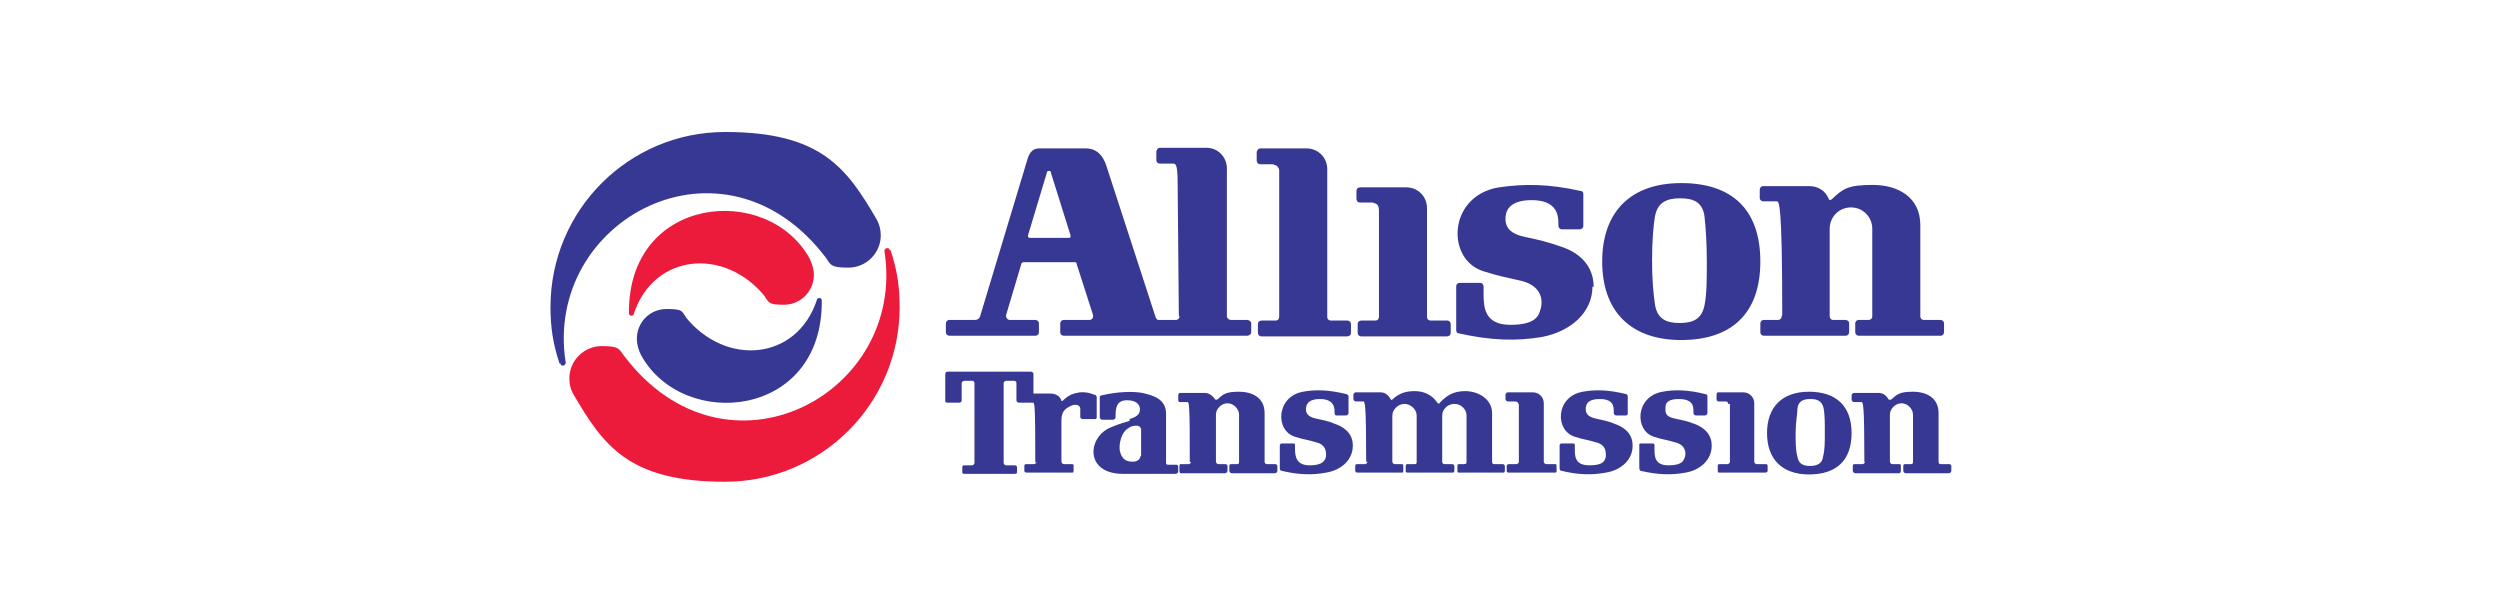
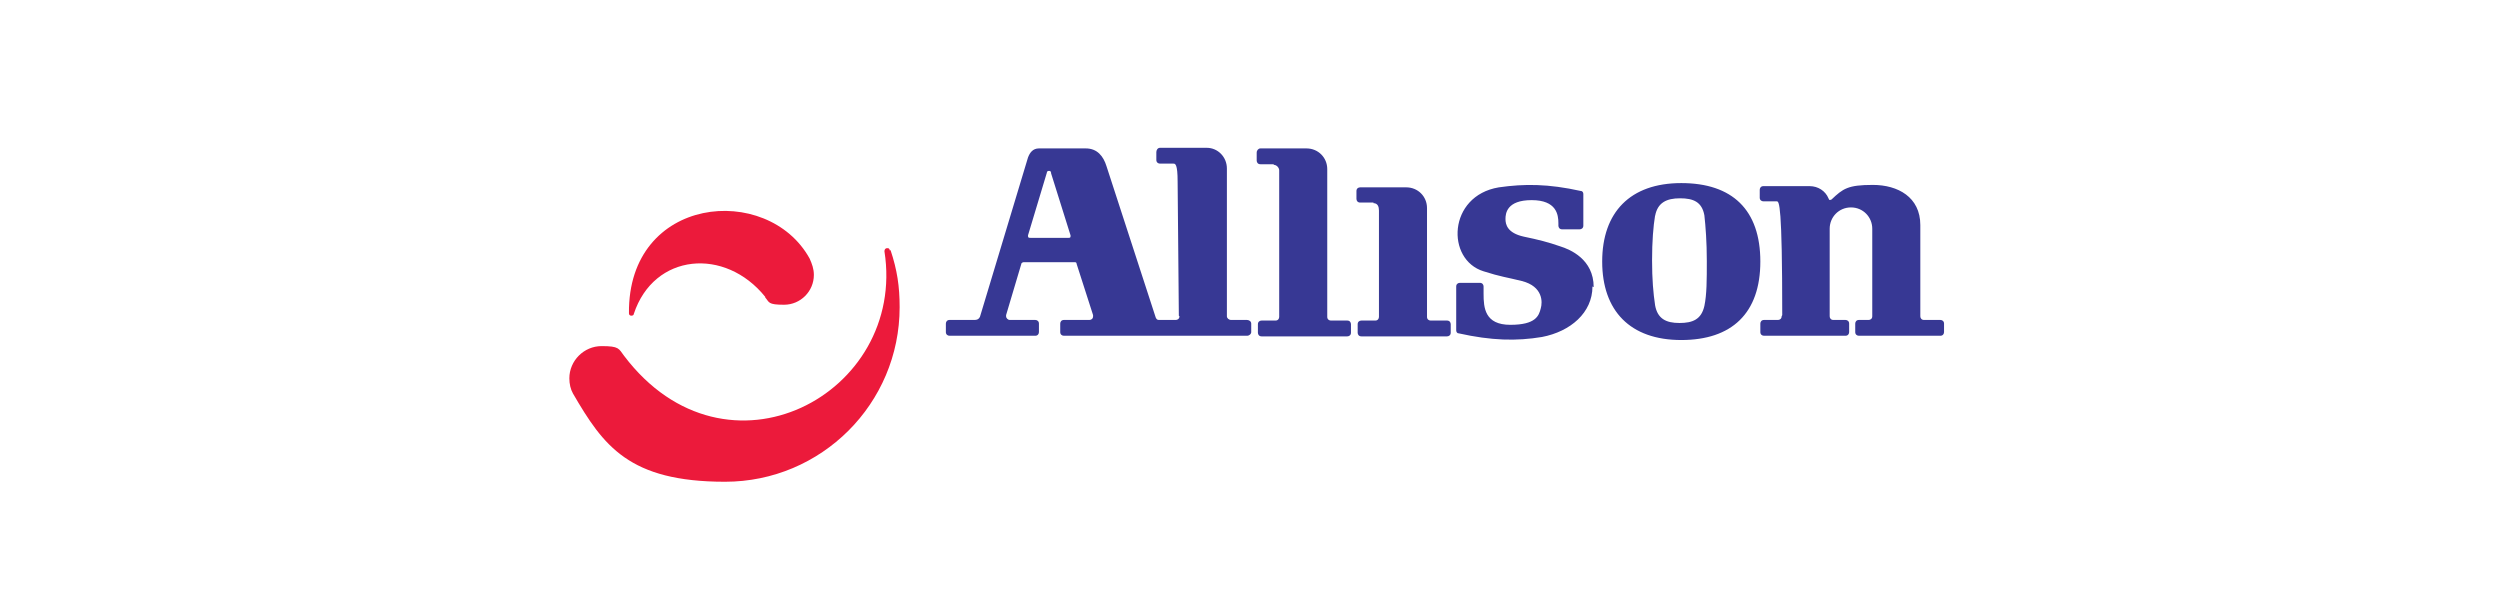
<svg xmlns="http://www.w3.org/2000/svg" id="Layer_1" version="1.1" viewBox="0 0 411 100">
  <defs>
    <style>
      .st0 {
        fill: #373894;
      }

      .st0, .st1 {
        fill-rule: evenodd;
      }

      .st1 {
        fill: #ec1a3b;
      }
    </style>
  </defs>
  <path class="st0" d="M172.8,28.5l3.2,10.2h0c0,.3,0,.4-.3.4h-6.3c-.3,0-.4,0-.4-.4h0c0,0,3.1-10.3,3.1-10.3,0,0,0-.3.3-.3s.3,0,.4.3h0ZM272.1,35.4c-.3,1.8-.5,4.3-.5,7.4s.2,5.4.5,7.4c.4,2.2,1.8,2.9,4,2.9s3.6-.6,4.1-2.8c.4-1.9.4-4.3.4-7.4s-.2-5.7-.4-7.5c-.4-2.2-1.8-2.8-4-2.8s-3.7.7-4.1,2.9h0ZM276.4,55.9c-8.4,0-13-4.8-13-12.9s4.6-12.9,13-12.9,13,4.4,13,12.9-4.7,12.9-13,12.9h0ZM261.8,47.1c0,4.3-3.6,7.4-8.3,8.3-4.2.7-8.3.6-13.7-.6-.3,0-.4-.3-.4-.5v-7.2c0-.4.3-.6.6-.6h3.3c.4,0,.6.3.6.6v1.2c0,2.3.2,5.1,4.4,5.1s4.7-1.5,5-2.7c.3-1,.4-3.6-3.1-4.5-2.4-.6-3.5-.7-6.3-1.6-6.2-1.9-5.9-12.4,2.5-13.8,4.2-.6,8.1-.6,13.5.6.3,0,.4.3.4.5v5.2c0,.4-.3.6-.6.6h-2.9c-.4,0-.6-.3-.6-.6v-.4c0-1.4-.3-3.8-4.4-3.8s-4.3,2.2-4.3,3.1.3,2.3,3,2.9c2.4.5,4,.9,6,1.6,1.6.5,5.5,2.1,5.5,6.7h0ZM193.9,52c0,.4-.3.6-.6.6h-2.8c-.3,0-.4-.2-.5-.4l-8.1-24.9c-.5-1.6-1.5-2.9-3.4-2.9h-7.7c-1,0-1.5.7-1.8,1.5l-7.9,26.2c-.2.4-.5.5-.9.5h-4.1c-.4,0-.6.3-.6.6v1.4c0,.4.3.6.6.6h14.1c.4,0,.6-.3.6-.6v-1.4c0-.4-.3-.6-.6-.6h-4.2c-.3,0-.6-.3-.6-.6v-.2l2.5-8.4c0-.2.3-.3.4-.3h8.3c.2,0,.4,0,.4.3l2.7,8.4v.2c0,.4-.3.6-.6.6h-4.2c-.4,0-.6.3-.6.6v1.4c0,.4.3.6.6.6h30.1c.4,0,.7-.3.7-.6v-1.4c0-.4-.4-.6-.7-.6h-2.6c-.4,0-.7-.3-.7-.6v-24.3c0-1.9-1.5-3.4-3.3-3.4h-7.7c-.4,0-.6.4-.6.7v1.3c0,.4.3.6.6.6h2.2c.3,0,.7,0,.7,3l.2,22h0ZM292.9,52v-17.8,17.8c0,.4-.3.6-.6.6h-2.3c-.4,0-.6.3-.6.6v1.4c0,.4.3.6.6.6h13.4c.4,0,.6-.3.6-.6v-1.4c0-.4-.3-.6-.6-.6h-2c-.4,0-.6-.3-.6-.6v-14.4c0-1.9,1.5-3.5,3.5-3.5s3.5,1.6,3.5,3.5v14.4c0,.4-.3.6-.6.6h-1.6c-.4,0-.6.3-.6.6v1.4c0,.4.3.6.6.6h13.4c.4,0,.6-.3.6-.6v-1.4c0-.4-.3-.6-.6-.6h-2.7c-.4,0-.6-.3-.6-.6v-15c0-4.6-3.7-6.6-7.8-6.6s-4.9.6-6.8,2.4c-.4.2-.4,0-.5-.2-.5-1.2-1.7-2-3.1-2h-7.6c-.4,0-.6.3-.6.6v1.3c0,.4.3.6.6.6h2.2c.4,0,.9.4.9,18.7h0ZM225.8,33.3h-2.2c-.4,0-.6-.3-.6-.6v-1.3c0-.4.3-.6.6-.6h7.6c1.9,0,3.4,1.5,3.4,3.4v17.9c0,.4.3.6.6.6h2.7c.4,0,.6.3.6.6v1.4c0,.4-.3.6-.6.6h-14.1c-.4,0-.6-.3-.6-.6v-1.4c0-.4.3-.6.6-.6h2.3c.4,0,.6-.3.6-.6v-17.5c0-.6-.2-1.2-.9-1.2h0ZM209.4,27h-2.2c-.4,0-.6-.3-.6-.6v-1.3c0-.4.3-.7.6-.7h7.6c1.9,0,3.4,1.5,3.4,3.4v24.3c0,.4.3.6.6.6h2.7c.4,0,.6.3.6.6v1.4c0,.4-.3.6-.6.6h-14.1c-.4,0-.6-.3-.6-.6v-1.4c0-.4.3-.6.6-.6h2.3c.4,0,.6-.3.6-.6v-24.1c0-.4-.4-.9-.9-.9h0Z" />
-   <path class="st0" d="M195.8,75.9v-9.5,9.5c0,.2-.2.4-.4.4h-1.2c-.2,0-.3,0-.3.3v.8c0,.2,0,.4.3.4h7.2c.2,0,.4-.2.4-.4v-.8c0-.2-.2-.3-.4-.3h-1.1c-.2,0-.4-.2-.4-.4v-7.7c0-1,.9-1.9,1.9-1.9s1.9.9,1.9,1.9v7.7c0,.2,0,.4-.3.4h-.9c-.2,0-.4,0-.4.3v.8c0,.2.2.4.4.4h7.1c.2,0,.4-.2.4-.4v-.8c0-.2-.2-.3-.4-.3h-1.3c-.3,0-.4-.2-.4-.4v-8c0-2.5-2-3.5-4.2-3.5s-2.6.4-3.6,1.3c-.2,0-.3,0-.3,0-.4-.6-1-1.1-1.7-1.1h-4.1c-.2,0-.3.2-.3.4v.7c0,.2,0,.4.3.4h1.2c.3,0,.4.2.4,9.9h0ZM306.6,75.9v-9.5,9.5c0,.2-.2.4-.4.4h-1.2c-.2,0-.4,0-.4.3v.8c0,.2.2.4.4.4h7.2c.2,0,.3-.2.3-.4v-.8c0-.2,0-.3-.3-.3h-1.1c-.2,0-.4-.2-.4-.4v-7.7c0-1,.9-1.9,1.9-1.9s1.9.9,1.9,1.9v7.7c0,.2,0,.4-.4.4h-.8c-.2,0-.4,0-.4.3v.8c0,.2.2.4.4.4h7.1c.2,0,.4-.2.4-.4v-.8c0-.2-.2-.3-.4-.3h-1.4c-.2,0-.3-.2-.3-.4v-8c0-2.5-2-3.5-4.2-3.5s-2.6.4-3.6,1.3c-.2,0-.3,0-.4,0-.3-.6-.9-1.1-1.6-1.1h-4.1c-.2,0-.4.2-.4.4v.7c0,.2.2.4.4.4h1.2c.3,0,.5.2.5,9.9h0ZM224.8,75.9v-9.5,9.5c0,.2-.2.4-.4.4h-1.2c-.2,0-.4,0-.4.3v.8c0,.2.2.3.4.3h7.2c.2,0,.3,0,.3-.3v-.7c0-.3,0-.4-.3-.4h-1.1c-.2,0-.4-.2-.4-.4v-7.6c0-1,1-1.9,2-1.9s2,.9,2,1.9v7.6c0,.2,0,.4-.3.4h-1.1c-.2,0-.4,0-.4.3v.8c0,.2,0,.3.4.3h7.2c.2,0,.4,0,.4-.3v-.7c0-.3-.2-.4-.4-.4h-1.2c-.3,0-.4-.2-.4-.4v-7.6c0-1,.9-1.9,2-1.9s2,.9,2,1.9v7.6c0,.2,0,.4-.4.4h-.7c-.3,0-.4,0-.4.3v.8c0,.2,0,.3.3.3h7.1c.2,0,.4,0,.4-.3v-.7c0-.3-.2-.4-.4-.4h-1.4c-.2,0-.3-.2-.3-.4v-8c0-2.3-2.3-3.6-4.4-3.6s-3.1.8-4.2,1.9c0,.2-.3.2-.4,0-.8-1.2-2.1-1.9-3.7-1.9s-2.6.4-3.6,1.3c-.2.2-.3.2-.4,0-.3-.6-.9-1.1-1.6-1.1h-4.1c-.2,0-.4.2-.4.4v.7c0,.2.2.4.4.4h1.2c.3,0,.5.2.5,9.9h0ZM170.4,75.9v-9.5,9.5c0,.2-.2.4-.4.4h-1.2c-.2,0-.4,0-.4.3v.8c0,.2.2.3.4.3h7.4c.2,0,.3,0,.3-.3v-.7c0-.3,0-.4-.3-.4h-1.3c-.2,0-.4-.2-.4-.4v-6.8c0-1.4.6-1.9,1.4-2.3.5-.3,1.6-.5,1.7.4v1.4c0,.2.3.3.4.3h1.9c.2,0,.4,0,.4-.3v-3.3c0-.2-.2-.4-.3-.4-.3,0-.9-.5-2.5-.4-1.1.2-1.8.4-2.8,1.4,0,0-.2,0-.2,0-.2-.8-1-1.2-1.8-1.2h-2.8v-3.2c0-.2-.2-.4-.4-.4h-13.7c-.3,0-.4.2-.4.4v4.3c0,.2,0,.4.3.4h2c.3,0,.4-.2.4-.4v-2.8c0-.3.3-.4.5-.4h1.2c.3,0,.4.2.4.4v13.1c0,.2-.2.4-.4.4h-1.2c-.2,0-.4,0-.4.3v.8c0,.2,0,.3.4.3h8.2c.2,0,.4,0,.4-.3v-.8c0-.2-.2-.3-.4-.3h-1.4c-.2,0-.4-.2-.4-.4v-13.1c0-.3.3-.4.5-.4h1.2c.3,0,.4.2.4.4v2.8c0,.2.2.4.4.4h2.3c.3,0,.4.2.4,9.9h0ZM187.6,75v-4.3c0-.5-.4-.8-1-.7-.6,0-1,.3-1.4.6-1.2,1.1-1.2,3-1.1,3.5.3,1.5,1.2,1.8,2.1,1.8s1.3-.5,1.3-1h0ZM185.7,68.9c1.7-.5,1.7-1.2,1.7-1.7s-.4-1.4-2.1-1.4-1.9,1.2-1.9,2.5v.3c0,.2-.2.4-.4.4h-1.8c-.2,0-.4-.2-.4-.4v-3.3c0,0,0-.3.3-.3,2.5-.6,5.1-.7,6.7-.4,1.8.4,3.9,1,3.9,3.4v8c0,.2,0,.4.3.4h1.3c.2,0,.4,0,.4.4v.7c0,.2-.2.4-.4.4h-8.7c-6.1,0-5.9-5.7-2.3-7.5,1.1-.5,2-.8,3.4-1.2h0ZM222.4,73.3c0,2.3-1.9,4-4.4,4.4-2.1.4-4.4.4-7.3-.3-.2,0-.3-.2-.3-.4v-3.8c0-.2.2-.3.4-.3h1.8c.2,0,.3,0,.3.3v.6c0,1.2.2,2.7,2.4,2.7s2.5-.8,2.7-1.4c0-.5.2-2-1.7-2.4-1.2-.4-1.9-.4-3.4-.9-3.3-1-3.1-6.6,1.3-7.4,2.2-.4,4.3-.3,7.2.4,0,0,.3.2.3.3v2.8c0,.2-.2.4-.4.4h-1.6c-.2,0-.3-.2-.3-.4v-.3c0-.7-.2-2-2.4-2s-2.3,1.2-2.3,1.7.2,1.2,1.6,1.5c1.3.3,2.1.4,3.2.9.9.3,2.9,1.2,2.9,3.5h0ZM268.4,73.3c0,2.3-1.9,4-4.4,4.4-2.2.4-4.4.4-7.3-.3-.2,0-.3-.2-.3-.4v-3.8c0-.2.2-.3.4-.3h1.7c.3,0,.4,0,.4.3v.6c0,1.2,0,2.7,2.4,2.7s2.5-.8,2.7-1.4c0-.5.2-2-1.7-2.4-1.2-.4-1.9-.4-3.4-.9-3.3-1-3.2-6.6,1.3-7.4,2.2-.4,4.3-.3,7.2.4,0,0,.2.2.2.3v2.8c0,.2,0,.4-.3.4h-1.6c-.2,0-.4-.2-.4-.4v-.3c0-.7,0-2-2.3-2s-2.3,1.2-2.3,1.7.2,1.2,1.6,1.5c1.2.3,2.1.4,3.2.9.9.3,2.9,1.2,2.9,3.5h0ZM295.5,67.2c0,.9-.3,2.2-.3,3.9s0,2.9.3,4c.2,1.2,1,1.5,2.1,1.5s2-.4,2.1-1.5c.3-1.1.3-2.3.3-4s0-2.9-.2-4c-.3-1.2-1-1.5-2.2-1.5s-2,.4-2.1,1.6h0ZM297.4,78c-4.4,0-6.9-2.5-6.9-6.8s2.5-6.8,6.9-6.8,7,2.3,7,6.8-2.5,6.8-7,6.8h0ZM281.4,73.3c0,2.3-1.9,4-4.3,4.4-2.2.4-4.4.4-7.4-.3,0,0-.2-.2-.2-.4v-3.8c0-.2,0-.3.3-.3h1.8c.2,0,.4,0,.4.3v.6c0,1.2,0,2.7,2.3,2.7s2.5-.8,2.7-1.4c.2-.5.2-2-1.7-2.4-1.2-.4-1.9-.4-3.4-.9-3.2-1-3.1-6.6,1.4-7.4,2.1-.4,4.3-.3,7.1.4.2,0,.3.2.3.3v2.8c0,.2-.2.4-.4.4h-1.5c-.2,0-.4-.2-.4-.4v-.3c0-.7,0-2-2.4-2s-2.2,1.2-2.2,1.7,0,1.2,1.5,1.5c1.3.3,2.1.4,3.3.9.8.3,2.8,1.2,2.8,3.5h0ZM284.1,66.4c0-.3-.2-.4-.4-.4h-1.2c-.2,0-.3-.2-.3-.4v-.7c0-.2,0-.4.3-.4h4.1c1,0,1.8.8,1.8,1.8v9.6c0,.2.2.4.4.4h1.4c.2,0,.4,0,.4.3v.8c0,.2-.2.3-.4.3h-7.4c-.3,0-.4,0-.4-.3v-.8c0-.2,0-.3.4-.3h1.2c.2,0,.4-.2.4-.4v-9.5s0,9.5,0,0h0ZM249.6,66.4c0-.3-.3-.4-.5-.4h-1.2c-.2,0-.4-.2-.4-.4v-.7c0-.2.2-.4.4-.4h4.1c1,0,1.8.8,1.8,1.8v9.6c0,.2.2.4.4.4h1.4c.2,0,.3,0,.3.3v.8c0,.2,0,.3-.3.3h-7.5c-.2,0-.4,0-.4-.3v-.8c0-.2.2-.3.4-.3h1.2c.2,0,.4-.2.4-.4v-9.5s0,9.5,0,0h0Z" />
  <path class="st1" d="M125.8,48.8c-6.6-8.2-18.3-7.2-21.6,2.8,0,.2-.2.3-.4.3-.3,0-.4-.2-.4-.4-.2-19.4,22.8-21.5,29.7-9,.4.9.7,1.7.7,2.7,0,2.7-2.2,4.9-4.9,4.9s-2.4-.4-3.1-1.2h0Z" />
-   <path class="st0" d="M112.7,52.1c6.6,8.2,18.3,7.2,21.6-2.8,0-.2.2-.3.4-.3.3,0,.4.2.4.4.2,19.4-22.8,21.5-29.7,9-.4-.8-.7-1.7-.7-2.7,0-2.7,2.1-4.9,4.9-4.9s2.4.4,3.1,1.2h0Z" />
-   <path class="st0" d="M92,59.8c-1.1-3.3-1.5-6-1.5-9.3,0-16,12.9-28.8,28.7-28.8s20,5.9,25,14.5c.4.8.6,1.6.6,2.5,0,2.9-2.4,5.3-5.3,5.3s-2.9-.4-3.7-1.6c-16.8-22.2-46.5-6.3-42.8,17.2,0,.3-.2.5-.4.5-.3,0-.4,0-.5-.4h0Z" />
  <path class="st1" d="M146.4,41.1c1.1,3.3,1.5,6,1.5,9.4,0,15.9-12.9,28.7-28.7,28.7s-20-5.9-25-14.5c-.4-.7-.6-1.6-.6-2.5,0-2.9,2.4-5.3,5.3-5.3s2.8.4,3.7,1.6c16.8,22.2,46.5,6.3,42.8-17.2,0-.3.2-.5.4-.5.3,0,.4,0,.5.4h0Z" />
</svg>